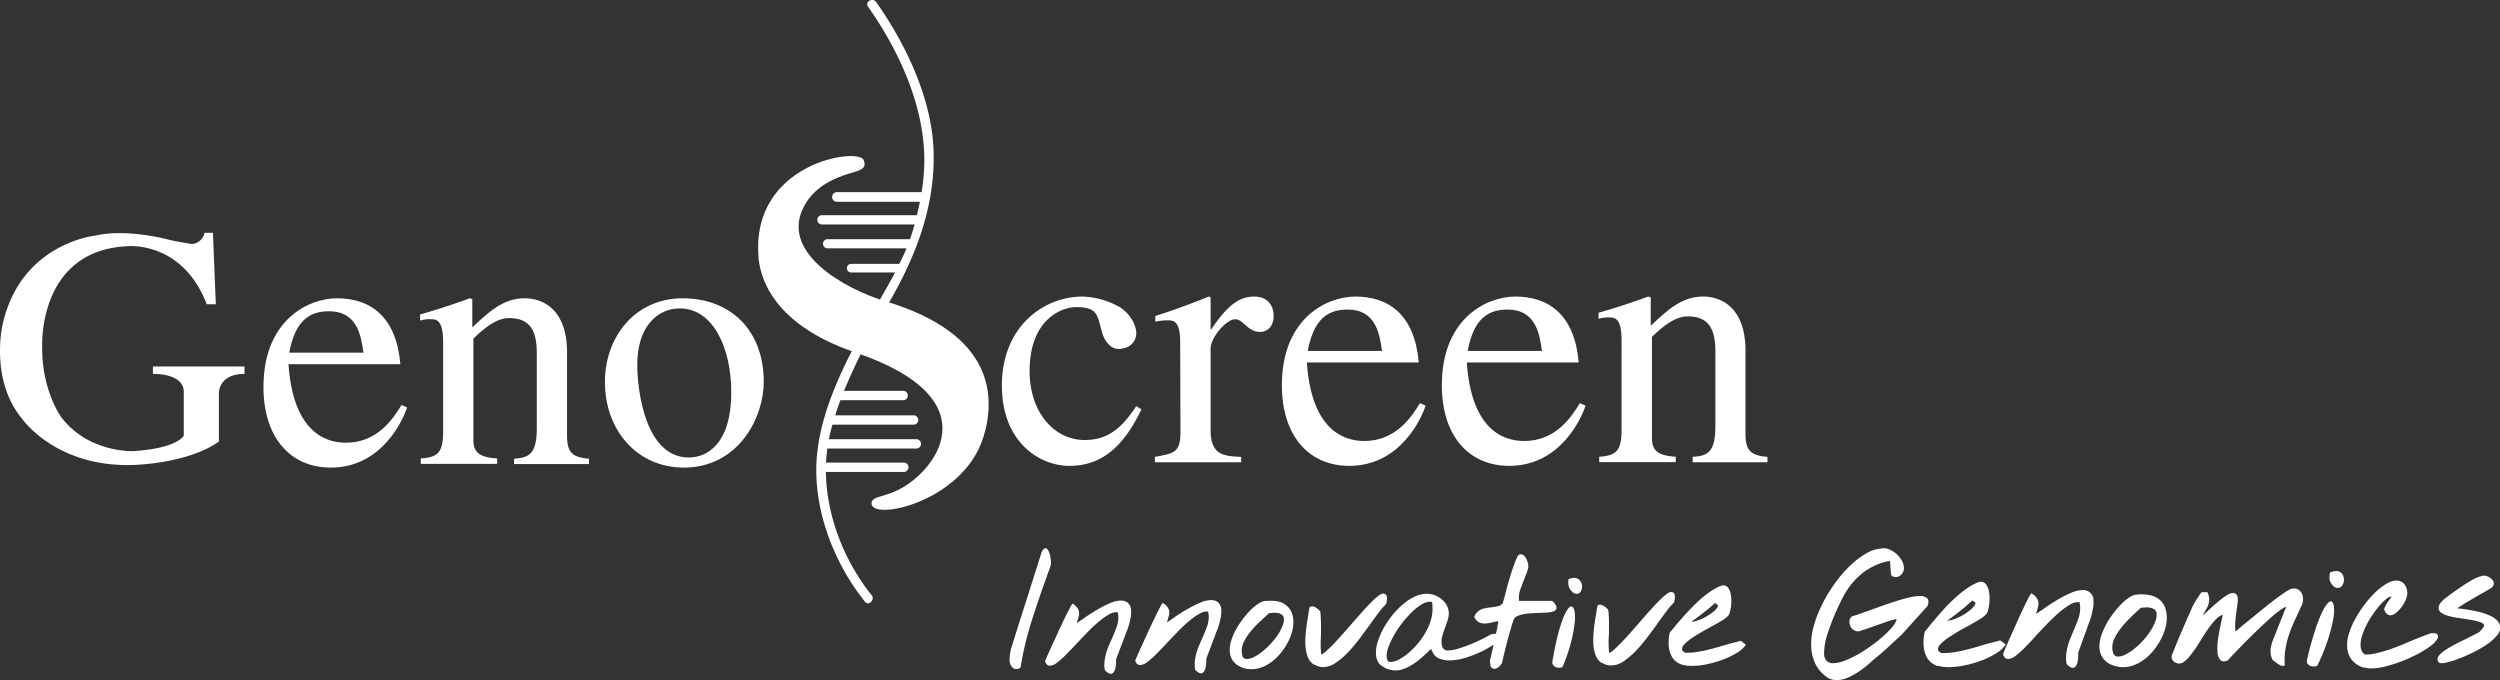
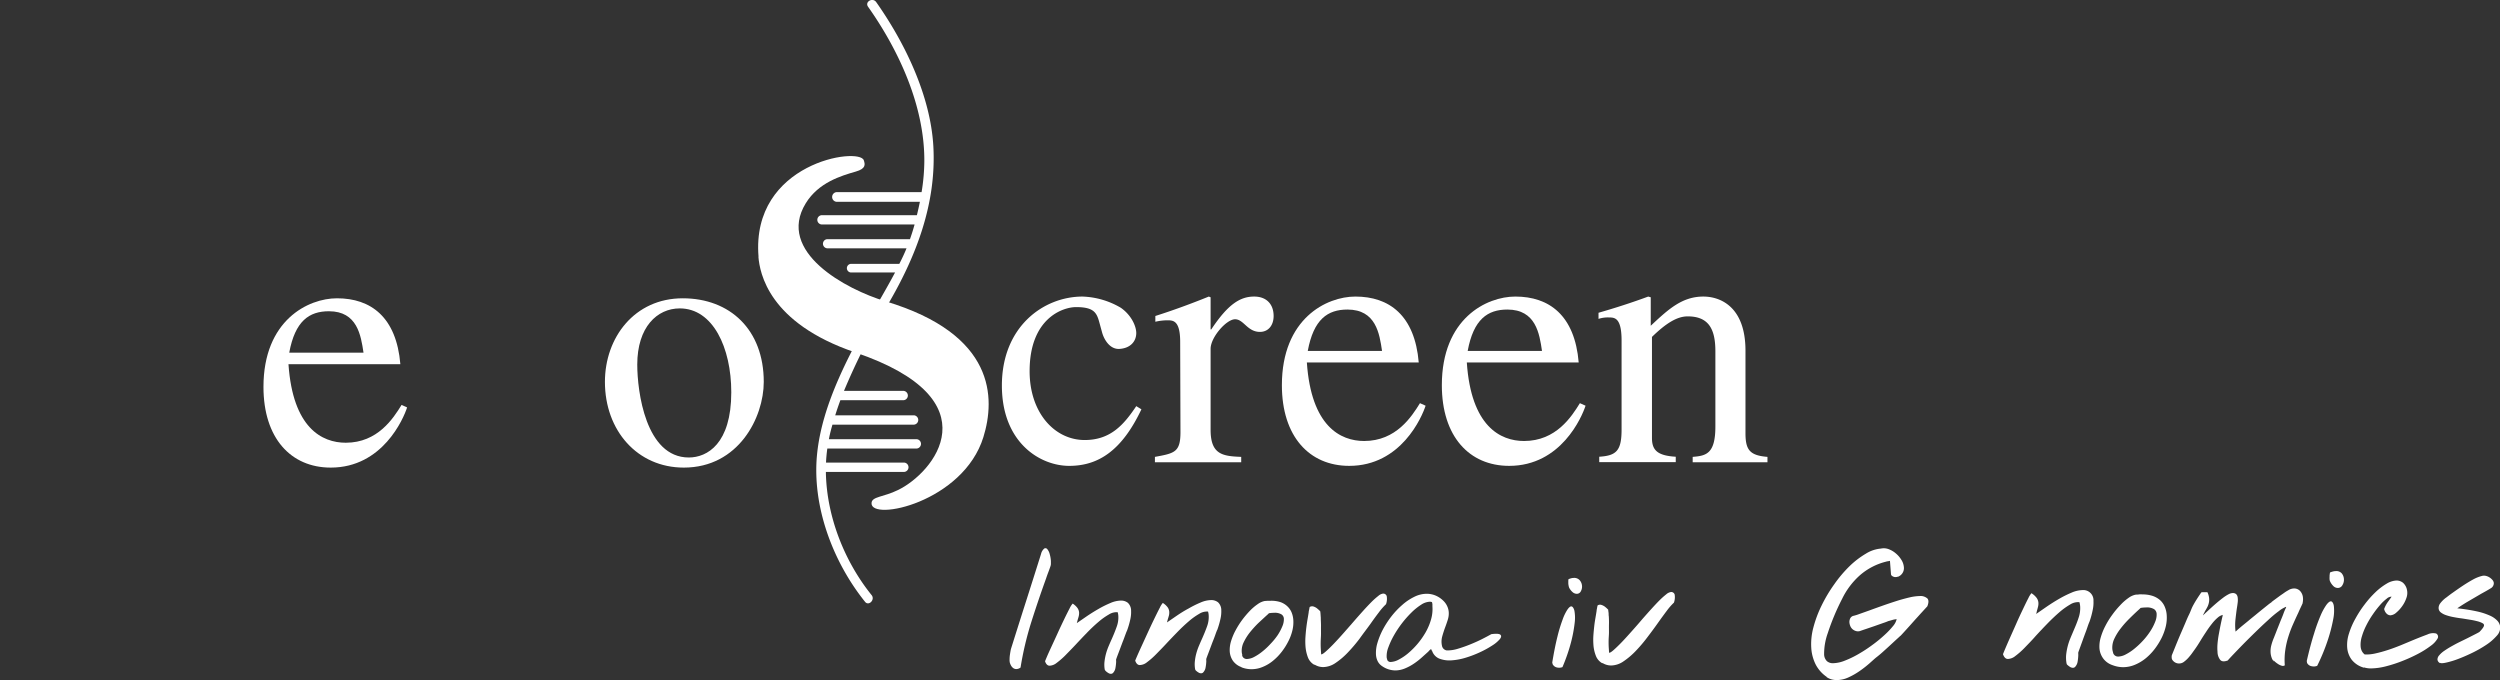
<svg xmlns="http://www.w3.org/2000/svg" viewBox="0 0 692.69 188.48">
  <rect x="0" y="0" width="692.69" height="188.48" fill="#333333" stroke="none" />
  <defs>
    <style>
      .cls-1 {
        fill: #fff;
      }
    </style>
  </defs>
  <title>genoscreen-logo-white</title>
  <g id="Calque_2" data-name="Calque 2">
    <g id="Calque_1-2" data-name="Calque 1">
      <g>
        <path class="cls-1" d="M316.26,113.41c-5.39,11.38-11.87,15.67-20,15.67s-18.66-6.49-18.66-22.25c0-16.37,11.58-24.66,22.36-24.66a22.31,22.31,0,0,1,10.58,3.1c3,2.09,4.29,5.19,4.29,7,0,2.3-1.6,4.19-4.6,4.4-2.59.2-4.28-2.4-4.88-4.6l-.6-2.19c-.8-3-1.3-4.79-6.59-4.79-3.69,0-12.88,3.09-12.88,17.76,0,11.48,6.89,19.07,15.27,19.07,7.19,0,10.88-4.3,14.28-9.39Z" />
        <path class="cls-1" d="M327,94.75c0-5.89-1.9-6-3.49-6a14.91,14.91,0,0,0-3.39.4v-1.6C325,86,330,84.17,334.93,82.17l.5.2v8.89h.19c4.7-7.09,8.09-9.09,11.88-9.09,3.4,0,5.39,2.1,5.39,5.39,0,2.5-1.4,4.4-3.79,4.4-3.49,0-4.49-3.5-6.89-3.5s-6.78,5-6.78,8.19V119.1c0,6.89,3.39,7.29,8.48,7.49v1.49H320v-1.49c5.49-1,7.08-1.3,7.08-6.89Z" />
        <path class="cls-1" d="M382.93,97.24c-.7-4.79-1.69-11.47-9.58-11.47-5.49,0-9.38,2.69-11,11.47ZM395,112.41c-1,3.1-6.79,16.67-21.16,16.67-11.08,0-18.66-8.18-18.66-22.35,0-18.47,12.37-24.56,20.36-24.56,9.38,0,16.46,5.19,17.56,18.27h-31c1.2,17.66,9.29,21.75,15.87,21.75,8.88,0,13.18-6.78,15.47-10.48Z" />
        <path class="cls-1" d="M427.25,97.24c-.7-4.79-1.7-11.47-9.59-11.47-5.48,0-9.38,2.69-11,11.47Zm12.07,15.17c-1,3.1-6.79,16.67-21.16,16.67-11.08,0-18.66-8.18-18.66-22.35,0-18.47,12.37-24.56,20.36-24.56,9.38,0,16.47,5.19,17.56,18.27h-31c1.19,17.66,9.27,21.75,15.86,21.75,8.89,0,13.18-6.78,15.47-10.48Z" />
        <path class="cls-1" d="M449.3,94.35c0-6.29-1.9-6.39-3.49-6.39a8.08,8.08,0,0,0-2.9.4v-1.7c4.49-1.29,9.18-2.79,13.77-4.49l.7.2v7.89c4.9-4.59,8.69-8.09,14.58-8.09,4.59,0,11.67,2.7,11.67,15V120c0,4.69,1.2,6.19,6.09,6.59v1.49H469v-1.49c3.69-.3,6.29-.8,6.29-8.39V97.34c0-6.09-1.8-9.68-7.68-9.68-3,0-6.09,2-9.89,5.69v28c0,3.3,1.4,4.9,6.59,5.2v1.49H443.11v-1.49c4.69-.3,6.19-1.6,6.19-7.49Z" />
        <path class="cls-1" d="M100.72,97.72C100,92.93,99,86.24,91.14,86.24c-5.49,0-9.38,2.7-11,11.48Zm12.08,15.17c-1,3.1-6.79,16.67-21.16,16.67C80.56,129.56,73,121.37,73,107.2c0-18.46,12.38-24.55,20.37-24.55,9.38,0,16.46,5.19,17.56,18.26h-31c1.2,17.67,9.29,21.76,15.87,21.76,8.88,0,13.18-6.78,15.47-10.48Z" />
-         <path class="cls-1" d="M122.78,94.83c0-6.29-1.9-6.39-3.5-6.39a8.06,8.06,0,0,0-2.89.4v-1.7c4.49-1.29,9.18-2.79,13.77-4.49l.7.2v7.88c4.89-4.59,8.68-8.08,14.57-8.08,4.59,0,11.68,2.69,11.68,15v22.86c0,4.69,1.2,6.18,6.09,6.58v1.5H142.44v-1.5c3.69-.3,6.29-.8,6.29-8.38V97.82c0-6.09-1.8-9.68-7.69-9.68-3,0-6.09,2-9.88,5.69v28c0,3.3,1.4,4.89,6.59,5.19v1.5H116.59v-1.5c4.69-.3,6.19-1.59,6.19-7.48Z" />
        <path class="cls-1" d="M202.62,108.7c0-12.38-5.09-23.25-14.27-23.25-6.29,0-11.78,5.18-11.78,15.56,0,7.39,2.3,25.75,14.28,25.75,5.09,0,11.77-3.79,11.77-18.06m9-2.89c0,9.88-7,23.75-22.15,23.75-12.88,0-21.86-10.28-21.86-23.75,0-12.28,8.19-23.16,21.56-23.16,13.07,0,22.45,8.68,22.45,23.16" />
-         <path class="cls-1" d="M59,64.51H56.67a3.86,3.86,0,0,1-3.54,3.1s-4.72-.74-6.93-1.33c0,0-11.21-3-19.76-1,0,0-20.94,2.06-25.81,25.07,0,0-3.4,15.19,5.6,25.81,0,0,9.15,13.13,30.09,12.69,0,0,15.34-.15,24.33-6.5V108.91s-.14-5.31,7.09-5.31v-2.07H42.37v2.07s8.4-.3,8.55,4.86V120.7S49.3,124.24,36.76,125c0,0-12.53.44-19.91-9.59,0,0-5.31-7.37-5.16-19.32,0,0-1.33-26.69,23.6-27.87,0,0,15.19-1.62,22,16.08h2.51Z" />
        <path class="cls-1" d="M254,121.69H229.67c.08-.4.14-.79.24-1.19.22-1,.47-1.89.74-2.84h22.59a1.3,1.3,0,0,0,0-2.59H231.42c.44-1.4.92-2.8,1.43-4.18h17.51a1.3,1.3,0,0,0,0-2.59H233.85A180.5,180.5,0,0,1,246,84.4c7.86-13.41,13.49-28,12.61-43.84-.78-14-7.84-28.63-15.85-40-1-1.35-3.21-.06-2.24,1.31,8.65,12.26,15.67,27.63,15.59,42.81a54.77,54.77,0,0,1-.76,8.55H231.8a1.35,1.35,0,0,0,0,2.69h23.08c-.25,1.24-.53,2.48-.83,3.7h-26.3a1.29,1.29,0,0,0,0,2.58h25.64c0,.18-.09.37-.14.55-.33,1.21-.72,2.37-1.12,3.52H229.18a1.27,1.27,0,0,0,0,2.53h22c-.6,1.47-1.27,2.89-2,4.31H235.74a1.2,1.2,0,0,0,0,2.39H248c-1.75,3.31-3.65,6.55-5.54,9.91-6.87,12.25-14.66,26.26-16.07,40.45-1.44,14.42,4.4,29.81,13.28,40.87,1,1.31,2.87-.54,1.84-1.83C234,155.6,229,143.07,228.83,130.76h21.71a1.3,1.3,0,0,0,0-2.59H228.87c.06-1.3.18-2.6.36-3.89H254a1.3,1.3,0,0,0,0-2.59" />
        <path class="cls-1" d="M210.14,71.15c.37,4.44,2.78,18.34,26.81,26.49,38.79,13.16,21.61,33.46,11.85,38.14-4.07,2-7.23,1.76-7.32,3.61-.28,5.18,25.41-.22,31-18.3,3.29-10.68,3.48-28.45-27.17-37.62-10.89-3.27-30.3-13.7-22.06-27.14,3.54-5.77,9.77-7.61,13.86-8.79,2.88-.82,2.59-2,2.23-3.12-1.17-3.77-31.31.59-29.17,26.73" />
        <path class="cls-1" d="M506.22,187.61a9.5,9.5,0,0,1-3.12-3.46,11.83,11.83,0,0,1-1.23-4.44,17.57,17.57,0,0,1,.58-5.87,32.43,32.43,0,0,1,2.31-6.15,41.1,41.1,0,0,1,3.51-5.86,35,35,0,0,1,4.24-5A24.12,24.12,0,0,1,517,153.4a9.25,9.25,0,0,1,4.15-1.4,3.82,3.82,0,0,1,2.18.17,6.63,6.63,0,0,1,2,1.2,7.28,7.28,0,0,1,1.51,1.77,4.43,4.43,0,0,1,.67,1.92,2.55,2.55,0,0,1-1.7,2.77l.08-.08a1.41,1.41,0,0,1-.57.14,1.44,1.44,0,0,1-.63-.08,1.6,1.6,0,0,1-.5-.27.7.7,0,0,1-.24-.42l-.29-3.72-.4.08-.35.06a.59.59,0,0,0-.24.06,17.4,17.4,0,0,0-7.39,3.84,21,21,0,0,0-4.86,6.46,65,65,0,0,0-4,9.56,17,17,0,0,0-1,5.79,2.71,2.71,0,0,0,.78,1.94,2.46,2.46,0,0,0,1.7.57,9.29,9.29,0,0,0,3.25-.71,26.4,26.4,0,0,0,3.77-1.82,38.57,38.57,0,0,0,3.8-2.48,36.41,36.41,0,0,0,3.36-2.74,22.44,22.44,0,0,0,2.44-2.55,4.52,4.52,0,0,0,1-1.9,5.83,5.83,0,0,0-1.21.22c-.4.12-.77.23-1.11.31h0c-.28.13-.8.33-1.55.58l-2.38.84-2.32.79c-.76.25-1.29.44-1.57.54a1.94,1.94,0,0,1-1.16,0,2.49,2.49,0,0,1-.92-.5,2.28,2.28,0,0,1-.61-.84,3.32,3.32,0,0,1-.26-1,2.25,2.25,0,0,1,.23-1.18,1.35,1.35,0,0,1,.94-.7,11.47,11.47,0,0,0,1.51-.47l2.82-1c1.11-.41,2.31-.84,3.61-1.3s2.58-.89,3.86-1.3,2.47-.73,3.6-1a13.78,13.78,0,0,1,2.85-.4,2.89,2.89,0,0,1,2.17.66c.41.43.4,1.16,0,2.18l-1.62,1.77c-.49.53-1,1.12-1.62,1.78l-1.72,1.93-1.53,1.69c-.45.5-.79.85-1,1.07v-.05q-.15.17-1,.93l-1.85,1.71c-.68.63-1.37,1.25-2.06,1.87s-1.27,1.09-1.69,1.41-1.15,1-2,1.75a30.23,30.23,0,0,1-2.69,2.09,19.44,19.44,0,0,1-3.1,1.76,7.85,7.85,0,0,1-3.19.73,5.48,5.48,0,0,1-1.49-.19,5,5,0,0,1-1.42-.68" />
-         <path class="cls-1" d="M546.42,166.33c0,.06-.1.21-.39.47s-.66.57-1.12,1-1,.81-1.52,1.25-1.09.87-1.62,1.27-1,.75-1.41,1.05-.71.48-.86.56a4.19,4.19,0,0,0,1.43-.21,13,13,0,0,0,1.7-.65,13.5,13.5,0,0,0,1.75-.94,16.89,16.89,0,0,0,1.53-1.11,6.44,6.44,0,0,0,1.07-1.11,1.44,1.44,0,0,0,.36-1s-.16-.12-.45-.2Zm-9.34,18.26a5.28,5.28,0,0,1-3.08-2.25,7.79,7.79,0,0,1-1-3.34,13.08,13.08,0,0,1,0-2,11.68,11.68,0,0,1,.32-2q.4-.45.84-1c.3-.35.57-.71.84-1.06.83-1,1.74-2.06,2.74-3.19s2-2.25,3.16-3.32a35,35,0,0,1,3.44-2.94,18.43,18.43,0,0,1,3.61-2.1,2.05,2.05,0,0,1,1.37-.14,1.9,1.9,0,0,1,1,.71,4.06,4.06,0,0,1,.63,1.34,8.43,8.43,0,0,1,.29,1.68,13.15,13.15,0,0,1,0,1.54,13.6,13.6,0,0,1-.16,1.49c-.09.46-.18.88-.28,1.24a2.51,2.51,0,0,1-.38.82,7.82,7.82,0,0,1-2,1.59c-1,.58-2,1.19-3.21,1.84-.95.5-1.92,1-2.91,1.63s-1.89,1.15-2.69,1.71a13.07,13.07,0,0,0-1.94,1.65,2,2,0,0,0-.71,1.45c0,.34.34.69.93,1a2,2,0,0,0,.44,0h.44a19.17,19.17,0,0,0,2.7-.23c1-.16,2-.35,3-.6s2-.51,3.05-.81l2.89-.86c.65-.18,1.34-.37,2.06-.54s1.3-.34,1.74-.47l1.54,1.15a8.31,8.31,0,0,1-2.69,2.45,22.83,22.83,0,0,1-4.06,2,32.35,32.35,0,0,1-4.6,1.32,22.55,22.55,0,0,1-4.28.5,15.59,15.59,0,0,1-1.58-.08,7.66,7.66,0,0,1-1.41-.27" />
        <path class="cls-1" d="M572.59,183.79a8.84,8.84,0,0,1-.11-2.34,16.25,16.25,0,0,1,.4-2.28,16.44,16.44,0,0,1,.74-2.25c.3-.73.61-1.46.92-2.19.52-1.2,1-2.36,1.36-3.48a8.13,8.13,0,0,0,.46-3.29,5.52,5.52,0,0,0-.21-1.12,4.2,4.2,0,0,0-2.59.67,19.76,19.76,0,0,0-3.06,2.22q-1.61,1.4-3.27,3.11T564,176.26c-1,1.16-2.06,2.22-3,3.2a20.62,20.62,0,0,1-2.61,2.31,3.4,3.4,0,0,1-2.06.81q-.89,0-1.35-1.32s.17-.45.52-1.28.79-1.85,1.33-3.07,1.14-2.54,1.78-4,1.26-2.79,1.84-4,1.09-2.29,1.55-3.15a6,6,0,0,1,.86-1.4,5.29,5.29,0,0,1,1.45,1.31,2.63,2.63,0,0,1,.48,1.28,3.52,3.52,0,0,1-.09,1.12c-.09.38-.19.74-.29,1.08l-.12.49c0,.16-.08.32-.13.48l2.89-2c1.11-.76,2.26-1.49,3.44-2.17a29.7,29.7,0,0,1,3.48-1.74,8.12,8.12,0,0,1,3-.71,2.82,2.82,0,0,1,3.08,3,9.43,9.43,0,0,1-.19,2.4,23.11,23.11,0,0,1-.94,3.44l0-.08c0,.11-.12.32-.23.62s-.24.67-.38,1.09-.3.87-.49,1.36-.36,1-.54,1.46c-.3.86-.61,1.69-.9,2.49s-.48,1.31-.54,1.52a.58.58,0,0,0,0,.24.74.74,0,0,0,0,.26,1.51,1.51,0,0,1,0,.3,13.5,13.5,0,0,1-.17,1.67,2.82,2.82,0,0,1-.66,1.46.83.83,0,0,1-.68.3,1.57,1.57,0,0,1-.72-.21,5.59,5.59,0,0,1-.61-.44,2,2,0,0,1-.33-.32Z" />
        <path class="cls-1" d="M585.47,180.8a1.42,1.42,0,0,0,1.44,1.12,4.79,4.79,0,0,0,2.13-.62,13.75,13.75,0,0,0,2.39-1.59,22.28,22.28,0,0,0,2.36-2.23,19.5,19.5,0,0,0,2-2.57,14.13,14.13,0,0,0,1.35-2.61,5.12,5.12,0,0,0,.41-2.28,1.65,1.65,0,0,0-.71-1.24,3.81,3.81,0,0,0-2.18-.47,10.2,10.2,0,0,0-1.55.13,4.68,4.68,0,0,1-.39.38l-.46.42c-.67.62-1.43,1.34-2.26,2.17a26.56,26.56,0,0,0-2.35,2.64,15.09,15.09,0,0,0-1.79,2.86,5.72,5.72,0,0,0-.59,2.85,4.12,4.12,0,0,0,.21,1m-.2,3.52a5.23,5.23,0,0,1-2.57-1.89,5.47,5.47,0,0,1-1-2.73,8.71,8.71,0,0,1,.34-3,17.09,17.09,0,0,1,1.28-3.2,22.65,22.65,0,0,1,1.93-3.12,24.75,24.75,0,0,1,2.24-2.69,14.11,14.11,0,0,1,2.28-2,5,5,0,0,1,2-.89q.44,0,.9-.06t.9,0a8.83,8.83,0,0,1,2.91.43,6,6,0,0,1,2.05,1.19,5.06,5.06,0,0,1,1.26,1.8,6.93,6.93,0,0,1,.54,2.28,10.4,10.4,0,0,1-.24,3.1,15.29,15.29,0,0,1-1.16,3.23,19.34,19.34,0,0,1-1.91,3.07,15.71,15.71,0,0,1-2.49,2.59,12.15,12.15,0,0,1-3,1.8,8.51,8.51,0,0,1-3.28.67,8.25,8.25,0,0,1-3-.59" />
        <path class="cls-1" d="M633.05,184.36a1,1,0,0,1-.89.08,3.41,3.41,0,0,1-1-.48,6.89,6.89,0,0,1-.86-.65,4.11,4.11,0,0,1-.41-.42l.15.4a3,3,0,0,1-.64-1.1,5.45,5.45,0,0,1-.27-1.26,6.41,6.41,0,0,1,.22-2.22,14.56,14.56,0,0,1,.69-2q.19-.48.66-1.68c.31-.8.65-1.64,1-2.53s.72-1.71,1-2.5.56-1.35.72-1.67v-.2a7.89,7.89,0,0,0-2.08,1.25q-1.38,1-3.06,2.58c-1.11,1-2.28,2.12-3.49,3.3s-2.34,2.3-3.37,3.35-1.94,2-2.7,2.8-1.25,1.34-1.47,1.6c-1,.36-1.65.3-2.07-.16a3.67,3.67,0,0,1-.76-2.23,13.24,13.24,0,0,1,0-2.24c.07-.85.19-1.72.35-2.6s.32-1.73.49-2.56.33-1.55.47-2.17a1.77,1.77,0,0,0,.09-.38.53.53,0,0,1,.09-.3,3.24,3.24,0,0,0-1.47.79,11.65,11.65,0,0,0-1.57,1.67,26.27,26.27,0,0,0-1.6,2.23c-.54.81-1.07,1.63-1.58,2.47s-1,1.62-1.55,2.38-1,1.44-1.5,2a8.26,8.26,0,0,1-1.45,1.41,2.22,2.22,0,0,1-3.37-.63,1.41,1.41,0,0,1-.1-.58,1.88,1.88,0,0,1,.05-.58l.6-1.48c.27-.67.57-1.42.92-2.27s.71-1.71,1.11-2.62l1.13-2.63c.35-.84.67-1.59,1-2.25s.49-1.14.63-1.46v0a10.41,10.41,0,0,1,.65-1.34c.3-.55.62-1.07.94-1.57s.6-.92.85-1.28a2.29,2.29,0,0,1,.42-.54h1.6a5.27,5.27,0,0,1,.47,1.56,4.23,4.23,0,0,1-.06,1.34,5,5,0,0,1-.4,1.16c-.19.36-.37.7-.56,1s-.24.48-.37.7-.23.45-.32.67q1.79-1.69,3.13-2.88c.9-.79,1.68-1.43,2.35-1.93a11,11,0,0,1,1.65-1.07,2.64,2.64,0,0,1,1.09-.32,1.42,1.42,0,0,1,1,.31,1.61,1.61,0,0,1,.41.92,5.59,5.59,0,0,1,0,1.42c-.07.55-.15,1.14-.26,1.78l0,0c-.12.86-.23,1.77-.34,2.73a15,15,0,0,0-.06,2.84l.06.68c.25-.21.52-.45.8-.71l.92-.78,1.39-1.13c.43-.35.71-.58.86-.72l1.49-1.21c.61-.51,1.23-1,1.87-1.53l1.71-1.37a10.07,10.07,0,0,1,1-.72h-.08c.13-.11.4-.32.82-.63s.86-.63,1.36-1,1-.68,1.42-1a10.38,10.38,0,0,1,1-.62l0,0a3.11,3.11,0,0,1,1.64-.53,2.24,2.24,0,0,1,1.72.73,3.11,3.11,0,0,1,.77,1.9,3.15,3.15,0,0,1,0,.68c0,.24-.07.51-.1.8-.2.46-.41.9-.61,1.32s-.4.86-.58,1.29c-.55,1.15-1.06,2.28-1.55,3.39a30.89,30.89,0,0,0-1.26,3.41,23.52,23.52,0,0,0-.81,3.62,19.52,19.52,0,0,0-.14,4" />
        <path class="cls-1" d="M645.57,161a1.69,1.69,0,0,1-.1-.46,5.33,5.33,0,0,1,0-.71c0-.26,0-.5.05-.73a1.67,1.67,0,0,1,.1-.5,7.68,7.68,0,0,1,.89-.28,3.19,3.19,0,0,1,.64-.08,2,2,0,0,1,1.69.63,2.67,2.67,0,0,1,.6,1.52,2.83,2.83,0,0,1-.4,1.72,1.43,1.43,0,0,1-1.28.8,1.78,1.78,0,0,1-1.09-.39,4.14,4.14,0,0,1-1.06-1.44Zm-6.42,22.13c.67-2.91,1.33-5.41,2-7.5A47.49,47.49,0,0,1,643,170.5a16,16,0,0,1,1.62-2.95c.49-.63.89-.94,1.21-.94s.68.42.82,1.27a11.74,11.74,0,0,1-.16,3.63,44.14,44.14,0,0,1-1.45,5.65,54.73,54.73,0,0,1-3,7.32,2.54,2.54,0,0,1-1.52.12,1.73,1.73,0,0,1-1.3-.95Z" />
        <path class="cls-1" d="M655,185a6.52,6.52,0,0,1-3.42-2.23,6.42,6.42,0,0,1-1.23-3.36,10.13,10.13,0,0,1,.49-3.86,21.16,21.16,0,0,1,1.77-4.11,30.21,30.21,0,0,1,2.6-4,28.06,28.06,0,0,1,3-3.38,16.91,16.91,0,0,1,3.07-2.34,5.76,5.76,0,0,1,2.67-.87,2.86,2.86,0,0,1,1.85.61,3.56,3.56,0,0,1,1.12,2,4,4,0,0,1-.18,2.26,8.31,8.31,0,0,1-1.18,2.27,9.29,9.29,0,0,1-1.63,1.77,2.73,2.73,0,0,1-1.61.73,1.6,1.6,0,0,1-1-.42,2.52,2.52,0,0,1-.73-1.34,8.35,8.35,0,0,1,1-1.9c.37-.5.73-1,1.06-1.51a2,2,0,0,0-1.34.55,12,12,0,0,0-1.84,1.75,26.87,26.87,0,0,0-2,2.59,24.34,24.34,0,0,0-1.79,3,17.34,17.34,0,0,0-1.25,3.1,7.54,7.54,0,0,0-.36,2.79,3.34,3.34,0,0,0,.32,1.24,2.83,2.83,0,0,0,.82,1,11.23,11.23,0,0,0,3-.3c1.1-.24,2.24-.56,3.44-.95s2.39-.84,3.58-1.32l3.4-1.42h0c1.5-.62,2.81-1.13,3.92-1.54a3.66,3.66,0,0,1,2.42-.29,1,1,0,0,1,.41,1.42,6.48,6.48,0,0,1-1.88,2,24.85,24.85,0,0,1-3.48,2.2,41.93,41.93,0,0,1-4.38,2,37.14,37.14,0,0,1-4.56,1.48,17.37,17.37,0,0,1-4.06.58,6.63,6.63,0,0,1-2-.27" />
        <path class="cls-1" d="M676.08,183.73a1.22,1.22,0,0,1-.72-1,1.79,1.79,0,0,1,.49-1.16,6.63,6.63,0,0,1,1.38-1.23c.59-.41,1.25-.83,2-1.25s1.48-.82,2.28-1.21l2.27-1.11h0l2.06-1.05c.57-.29,1-.51,1.17-.64.86-.89,1.28-1.51,1.25-1.85s-.21-.45-.57-.64a6.36,6.36,0,0,0-1.41-.49,18.82,18.82,0,0,0-1.91-.39l-2.1-.34c-.81-.1-1.6-.22-2.37-.37a14.45,14.45,0,0,1-2.09-.53,4.9,4.9,0,0,1-1.5-.77,1.57,1.57,0,0,1-.63-1.18,2.15,2.15,0,0,1,.46-1.36,7.48,7.48,0,0,1,1.73-1.65l0,0c.41-.32,1-.78,1.84-1.37s1.7-1.2,2.65-1.83,1.9-1.21,2.86-1.74a10.19,10.19,0,0,1,2.5-1,2.2,2.2,0,0,1,1.08,0,3.16,3.16,0,0,1,1,.43,3.38,3.38,0,0,1,.8.7,1.45,1.45,0,0,1,.37.8,1.61,1.61,0,0,1-.88,1.52c-.43.27-.87.53-1.3.77l-1.3.72-3.59,2.1c-1.15.68-2.16,1.32-3.05,1.94a48.19,48.19,0,0,1,5.43.85,18.07,18.07,0,0,1,3.66,1.19,6.21,6.21,0,0,1,2.08,1.47,3,3,0,0,1,.73,1.68,3.35,3.35,0,0,1-1,2.46,14.16,14.16,0,0,1-2.82,2.44,32.92,32.92,0,0,1-3.83,2.2c-1.4.68-2.73,1.26-4,1.74a23.82,23.82,0,0,1-3.28,1c-.93.21-1.51.23-1.74.07Z" />
        <path class="cls-1" d="M279.82,183.69a3.43,3.43,0,0,1-.09-1q0-.6.09-1.23t.18-1.11a4.83,4.83,0,0,1,.13-.6c1.37-4.36,2.75-8.73,4.16-13.14s2.79-8.78,4.16-13.13a2.79,2.79,0,0,1,.9-1.5.64.64,0,0,1,.84.19,3.36,3.36,0,0,1,.65,1.33,9.06,9.06,0,0,1,.34,1.92c0,.28,0,.56,0,.85a2.39,2.39,0,0,1-.16.73c-.19.56-.39,1.1-.59,1.63s-.4,1.08-.59,1.66q-2.13,5.9-4.07,12a89.06,89.06,0,0,0-3,12.67,2,2,0,0,1-1.12.42,1.45,1.45,0,0,1-.88-.25,2.21,2.21,0,0,1-.61-.68,3.48,3.48,0,0,1-.34-.79Z" />
        <path class="cls-1" d="M306.1,185.54a7.84,7.84,0,0,1-.07-2.21,14.63,14.63,0,0,1,.4-2.14,16.08,16.08,0,0,1,.73-2.12c.29-.69.59-1.38.9-2.06.5-1.13.95-2.23,1.32-3.28a7.42,7.42,0,0,0,.48-3.1,4.81,4.81,0,0,0-.18-1,4,4,0,0,0-2.44.63,18.49,18.49,0,0,0-2.92,2.09q-1.53,1.3-3.12,2.94t-3.06,3.22c-1,1.08-2,2.08-2.89,3a20.88,20.88,0,0,1-2.5,2.18,3.29,3.29,0,0,1-1.94.76c-.55,0-1-.44-1.25-1.24,0,0,.17-.43.5-1.21s.77-1.74,1.3-2.89,1.11-2.39,1.73-3.76,1.22-2.62,1.78-3.79,1.07-2.16,1.5-3a5.77,5.77,0,0,1,.84-1.32,4.82,4.82,0,0,1,1.34,1.24,2.56,2.56,0,0,1,.44,1.2,3.5,3.5,0,0,1-.1,1.06c-.09.35-.19.69-.29,1l-.12.46-.12.45,2.73-1.88c1.06-.72,2.15-1.4,3.28-2.05a28.07,28.07,0,0,1,3.3-1.64,7.71,7.71,0,0,1,2.85-.67,3,3,0,0,1,2,.63,3,3,0,0,1,.88,2.22,8.84,8.84,0,0,1-.2,2.26,23.37,23.37,0,0,1-.94,3.25l0-.08c0,.1-.12.3-.23.59s-.23.63-.37,1-.29.82-.48,1.28-.35.93-.53,1.38c-.29.8-.59,1.58-.88,2.34s-.46,1.24-.52,1.44a.43.43,0,0,0,0,.22,1,1,0,0,0,0,.25.9.9,0,0,1,0,.28,11.68,11.68,0,0,1-.18,1.56,2.61,2.61,0,0,1-.64,1.38.81.81,0,0,1-.64.29,1.32,1.32,0,0,1-.67-.21,4,4,0,0,1-.58-.41,1.94,1.94,0,0,1-.3-.3Z" />
        <path class="cls-1" d="M331.14,185.41a7.84,7.84,0,0,1-.07-2.21,13.75,13.75,0,0,1,.4-2.15,16,16,0,0,1,.73-2.11c.29-.69.59-1.38.9-2.06.5-1.13.95-2.23,1.33-3.29a7.5,7.5,0,0,0,.47-3.09,4.81,4.81,0,0,0-.18-1.05,4,4,0,0,0-2.45.63,18.26,18.26,0,0,0-2.91,2.09q-1.53,1.31-3.12,2.94t-3.07,3.21c-1,1.09-2,2.09-2.89,3a20.75,20.75,0,0,1-2.49,2.18,3.32,3.32,0,0,1-2,.77c-.55,0-1-.44-1.25-1.24,0,0,.17-.43.51-1.21s.77-1.74,1.3-2.89l1.72-3.76c.63-1.36,1.22-2.62,1.79-3.79s1.06-2.16,1.5-3a5.3,5.3,0,0,1,.83-1.32,4.86,4.86,0,0,1,1.35,1.23,2.47,2.47,0,0,1,.43,1.21,3.4,3.4,0,0,1-.09,1.05c-.1.35-.19.69-.3,1l-.12.46-.12.45,2.74-1.88c1.06-.72,2.15-1.4,3.28-2a28.07,28.07,0,0,1,3.3-1.64,7.71,7.71,0,0,1,2.85-.67,3,3,0,0,1,2,.63,3,3,0,0,1,.88,2.22,8.91,8.91,0,0,1-.21,2.26,23.77,23.77,0,0,1-.94,3.25l0-.08c-.05.1-.12.3-.23.58s-.23.64-.36,1-.3.82-.49,1.29-.36.92-.53,1.38c-.3.8-.59,1.58-.88,2.34s-.46,1.23-.52,1.43a.67.67,0,0,0,0,.23.9.9,0,0,0,0,.24,1,1,0,0,1,0,.29,10.53,10.53,0,0,1-.18,1.56,2.61,2.61,0,0,1-.64,1.38.77.77,0,0,1-.64.28,1.25,1.25,0,0,1-.67-.2,3.54,3.54,0,0,1-.58-.41,1.94,1.94,0,0,1-.3-.3Z" />
        <path class="cls-1" d="M344.15,181.54a1.3,1.3,0,0,0,1.35,1.05,4.51,4.51,0,0,0,2-.57,13.44,13.44,0,0,0,2.27-1.5,19.24,19.24,0,0,0,2.25-2.11A18.51,18.51,0,0,0,354,176a14.24,14.24,0,0,0,1.3-2.45,4.92,4.92,0,0,0,.43-2.15,1.5,1.5,0,0,0-.67-1.17,3.53,3.53,0,0,0-2-.44,10.2,10.2,0,0,0-1.46.12l-.37.36-.45.4c-.63.58-1.36,1.26-2.16,2a29.27,29.27,0,0,0-2.25,2.48,14.34,14.34,0,0,0-1.72,2.71,5.28,5.28,0,0,0-.6,2.67,3.74,3.74,0,0,0,.18,1m-.23,3.32a4.94,4.94,0,0,1-2.4-1.78,5.23,5.23,0,0,1-.87-2.58,8.44,8.44,0,0,1,.36-2.82,16.5,16.5,0,0,1,1.25-3,24.15,24.15,0,0,1,1.86-2.94,26.79,26.79,0,0,1,2.15-2.53,14.12,14.12,0,0,1,2.18-1.84,4.9,4.9,0,0,1,1.9-.84l.85-.06.84,0a8,8,0,0,1,2.74.4A5.38,5.38,0,0,1,356.7,168a4.84,4.84,0,0,1,1.17,1.69,6.7,6.7,0,0,1,.48,2.15,9.61,9.61,0,0,1-.28,2.92,13.27,13.27,0,0,1-1.14,3,17.39,17.39,0,0,1-1.84,2.89,14.89,14.89,0,0,1-2.38,2.44,10.89,10.89,0,0,1-2.83,1.69,7.86,7.86,0,0,1-3.1.64,7.61,7.61,0,0,1-2.86-.55" />
        <path class="cls-1" d="M364.17,184.2a4,4,0,0,1-1.8-2.12,10.87,10.87,0,0,1-.66-3.14,18.25,18.25,0,0,1,0-2.45c.06-.86.13-1.69.23-2.51s.21-1.6.34-2.34.23-1.39.32-1.94l0,0c0-.25.08-.53.14-.83s.1-.53.14-.68a1.28,1.28,0,0,1,1-.16,3.33,3.33,0,0,1,.93.45,8.77,8.77,0,0,1,1,.9q.06.42.09.9t.06.87c0,.8.07,1.57.06,2.3s0,1.46,0,2.18-.08,1.52-.09,2.29,0,1.52.06,2.28l.07,1.09c.18.07.58-.16,1.21-.71s1.38-1.26,2.25-2.17,1.81-1.93,2.81-3.07,2-2.26,2.95-3.37c.81-.93,1.63-1.85,2.43-2.74s1.57-1.7,2.27-2.41a20,20,0,0,1,1.91-1.7,2.52,2.52,0,0,1,1.33-.65,1,1,0,0,1,1,.68,4.3,4.3,0,0,1-.19,2.26,17.44,17.44,0,0,0-2,2.29q-1.08,1.41-2.28,3.12c-.94,1.31-2,2.67-3,4.08a41.37,41.37,0,0,1-3.29,3.88,20,20,0,0,1-3.4,2.9,6.22,6.22,0,0,1-3.41,1.15,4.44,4.44,0,0,1-2.38-.67" />
        <path class="cls-1" d="M384.33,182.75a1,1,0,0,0,1,.67,5.2,5.2,0,0,0,2.21-.65,14.32,14.32,0,0,0,2.59-1.74,21.79,21.79,0,0,0,4.86-5.8,16,16,0,0,0,1.51-3.57,10.32,10.32,0,0,0,.39-3.67c0-.22,0-.4,0-.56a3.42,3.42,0,0,0-.12-.59,1.47,1.47,0,0,0-.58-.12,4.7,4.7,0,0,0-2.42.83,16.31,16.31,0,0,0-2.69,2.17,28.73,28.73,0,0,0-2.65,3,29.58,29.58,0,0,0-2.24,3.39,21.64,21.64,0,0,0-1.51,3.26,6.61,6.61,0,0,0-.47,2.68,1.63,1.63,0,0,0,.16.66m12.4-2.4a.56.56,0,0,1-.13-.17v-.07a.15.15,0,0,0,0-.06s-.07-.08-.18-.14a3.46,3.46,0,0,0-.7.67l-1.86,1.67a19.37,19.37,0,0,1-2.19,1.7,13.79,13.79,0,0,1-2.46,1.31,7.21,7.21,0,0,1-2.65.54,6.52,6.52,0,0,1-3.67-1.2,3.57,3.57,0,0,1-1.2-1.34,4.85,4.85,0,0,1-.48-1.83,9.5,9.5,0,0,1,.4-3.24,20.53,20.53,0,0,1,1.5-3.7,25.3,25.3,0,0,1,2.37-3.66,22.61,22.61,0,0,1,3-3.17,14.58,14.58,0,0,1,3.32-2.24,7.81,7.81,0,0,1,3.44-.86,6.41,6.41,0,0,1,2.43.47,6.85,6.85,0,0,1,2.25,1.51A4.89,4.89,0,0,1,401,168a4.63,4.63,0,0,1,.41,1.56,5.69,5.69,0,0,1-.25,2.11c-.22.71-.47,1.43-.74,2.15s-.58,1.68-.82,2.55a5.33,5.33,0,0,0-.06,2.57,1.6,1.6,0,0,0,1.27,1.27c-.05,0,0,0,0,0H401l.39,0a10,10,0,0,0,2.6-.47c1.06-.32,2.16-.7,3.3-1.16s2.25-.95,3.3-1.48,1.92-1,2.62-1.39c1.34-.18,2.18-.13,2.5.15s.28.67-.11,1.19a9,9,0,0,1-2.07,1.76,26.3,26.3,0,0,1-3.38,1.87,29.62,29.62,0,0,1-4,1.54,17.1,17.1,0,0,1-4,.75,7.81,7.81,0,0,1-3.37-.49,3.52,3.52,0,0,1-2-2.19" />
-         <path class="cls-1" d="M413,184.1a2.33,2.33,0,0,1-.15-.86,1.3,1.3,0,0,1,.12-.76,2.61,2.61,0,0,0,.08-.38q.18-.72.45-1.92l.51-2.42c.17-.8.34-1.55.5-2.24s.27-1.19.35-1.49a.15.15,0,0,0,0-.11s0-.07,0-.12A4.3,4.3,0,0,1,415,173a2.27,2.27,0,0,0,.12-.86,10.53,10.53,0,0,0-1.35.23q-.58.15-1.2.27a7.66,7.66,0,0,1-1.3.12,3.21,3.21,0,0,1-1.57-.39,3.15,3.15,0,0,1-1.22-1.41,3.4,3.4,0,0,1,.78-1.32,3.56,3.56,0,0,1,1.1-.76,4.91,4.91,0,0,1,1.27-.38c.45-.08.91-.15,1.38-.2a17.77,17.77,0,0,0,2-.33,2.2,2.2,0,0,0,1.36-.85l.4-1.36c.14-.51.28-1,.42-1.62.2-.78.42-1.62.68-2.51s.52-1.79.8-2.68.58-1.78.9-2.65a19.71,19.71,0,0,1,1.05-2.39,1.12,1.12,0,0,1,1.3-.2,2.63,2.63,0,0,1,.92,1,4.83,4.83,0,0,1,.51,1.39,5.08,5.08,0,0,1,.12,1h0a9.5,9.5,0,0,1-.5,1.73c-.25.63-.51,1.27-.76,1.93-.35.88-.67,1.77-1,2.68a7,7,0,0,0-.36,2.57c0,.2,0,.28,0,.26s0,.05.06.22l8.89,0a.88.88,0,0,1,.72.41c.21.27.38.51.52.72a1.25,1.25,0,0,1,.15,1.18,1.38,1.38,0,0,1-.9.64,6.4,6.4,0,0,1-1.64.28l-2.1.1c-.73,0-1.48.06-2.27.11a15.72,15.72,0,0,0-2.19.25,6.76,6.76,0,0,0-1.73.56,1.8,1.8,0,0,0-1,1c-.64,2-1.23,4-1.75,6s-1,4-1.45,6a4,4,0,0,1-.54.71,3,3,0,0,1-.89.71,1.42,1.42,0,0,1-1,.11c-.35-.08-.63-.43-.84-1Z" />
        <path class="cls-1" d="M434.75,162.73a1.68,1.68,0,0,1-.12-.43,3.6,3.6,0,0,1-.09-.68v-.68a2.16,2.16,0,0,1,.06-.47,8.51,8.51,0,0,1,.83-.27,2.68,2.68,0,0,1,.59-.07,2,2,0,0,1,1.63.59,2.61,2.61,0,0,1,.67,1.43,2.58,2.58,0,0,1-.28,1.62,1.23,1.23,0,0,1-1.14.76,1.82,1.82,0,0,1-1.06-.37,4.21,4.21,0,0,1-1.08-1.35Zm-4.66,20.84c.45-2.74.92-5.1,1.41-7.06a41.52,41.52,0,0,1,1.46-4.83,12.66,12.66,0,0,1,1.34-2.78c.41-.59.77-.89,1.07-.89s.66.4.86,1.2a11.12,11.12,0,0,1,.07,3.41,38.57,38.57,0,0,1-1,5.32,49.55,49.55,0,0,1-2.38,6.9,2.57,2.57,0,0,1-1.43.12,1.78,1.78,0,0,1-1.28-.9Z" />
        <path class="cls-1" d="M443.94,183.76a4,4,0,0,1-1.79-2.12,10.24,10.24,0,0,1-.66-3.14,18.2,18.2,0,0,1,0-2.45c.06-.86.14-1.69.23-2.51s.21-1.6.34-2.34.23-1.39.32-1.94l0,0c0-.25.08-.53.13-.83s.1-.53.15-.68a1.21,1.21,0,0,1,1-.16,3.26,3.26,0,0,1,.94.45,7.91,7.91,0,0,1,1,.9c0,.28.07.58.1.9s0,.62.06.87c.05.8.07,1.57.05,2.3s0,1.45,0,2.18-.09,1.52-.1,2.29,0,1.52.06,2.27l.07,1.1c.18.07.59-.16,1.22-.71s1.38-1.27,2.25-2.17,1.8-1.94,2.81-3.07,2-2.26,2.94-3.37c.82-.93,1.63-1.85,2.44-2.74s1.56-1.7,2.27-2.41a19.81,19.81,0,0,1,1.9-1.7,2.55,2.55,0,0,1,1.33-.65,1,1,0,0,1,1,.67,4.45,4.45,0,0,1-.19,2.27,16.75,16.75,0,0,0-2,2.29q-1.06,1.41-2.28,3.12-1.41,2-3,4.08a41.31,41.31,0,0,1-3.28,3.88,20.56,20.56,0,0,1-3.41,2.9,6.21,6.21,0,0,1-3.4,1.15,4.5,4.5,0,0,1-2.39-.67" />
-         <path class="cls-1" d="M475.18,167c0,.05-.1.2-.37.44s-.63.54-1.07.91l-1.45,1.17c-.52.42-1,.82-1.54,1.2s-.95.71-1.35,1a7.54,7.54,0,0,1-.81.53,3.85,3.85,0,0,0,1.34-.19,14.24,14.24,0,0,0,1.62-.61,12.84,12.84,0,0,0,1.66-.9,12,12,0,0,0,1.45-1,6.27,6.27,0,0,0,1-1,1.45,1.45,0,0,0,.35-.93s-.15-.11-.43-.18Zm-9,17.19a4.85,4.85,0,0,1-2.87-2.11,7.19,7.19,0,0,1-.95-3.14,14.68,14.68,0,0,1,0-1.87,11.61,11.61,0,0,1,.33-1.87c.26-.27.53-.58.81-.92s.54-.68.8-1c.79-.93,1.66-1.93,2.63-3s2-2.11,3-3.12a33.88,33.88,0,0,1,3.28-2.77,17,17,0,0,1,3.43-2,2,2,0,0,1,1.3-.14,1.73,1.73,0,0,1,.92.67,3.86,3.86,0,0,1,.58,1.26,8.84,8.84,0,0,1,.25,1.58,11.85,11.85,0,0,1,0,1.46,10,10,0,0,1-.17,1.39,11.26,11.26,0,0,1-.28,1.17,2.21,2.21,0,0,1-.36.77,7.23,7.23,0,0,1-1.94,1.5c-.92.55-1.93,1.12-3.05,1.73-.89.48-1.82,1-2.76,1.54s-1.79,1.08-2.55,1.61a13.71,13.71,0,0,0-1.86,1.56,2,2,0,0,0-.68,1.36c0,.33.31.65.86,1a2.54,2.54,0,0,0,.41,0h.42a17.24,17.24,0,0,0,2.55-.22c.92-.14,1.86-.33,2.82-.56s1.93-.49,2.89-.77l2.74-.8c.61-.18,1.26-.35,1.94-.52s1.23-.31,1.65-.44l1.42,1.08a7.68,7.68,0,0,1-2.56,2.31,21.8,21.8,0,0,1-3.85,1.85,30.78,30.78,0,0,1-4.34,1.25,20.83,20.83,0,0,1-4,.47,13.93,13.93,0,0,1-1.49-.07,6.71,6.71,0,0,1-1.32-.26" />
      </g>
    </g>
  </g>
</svg>